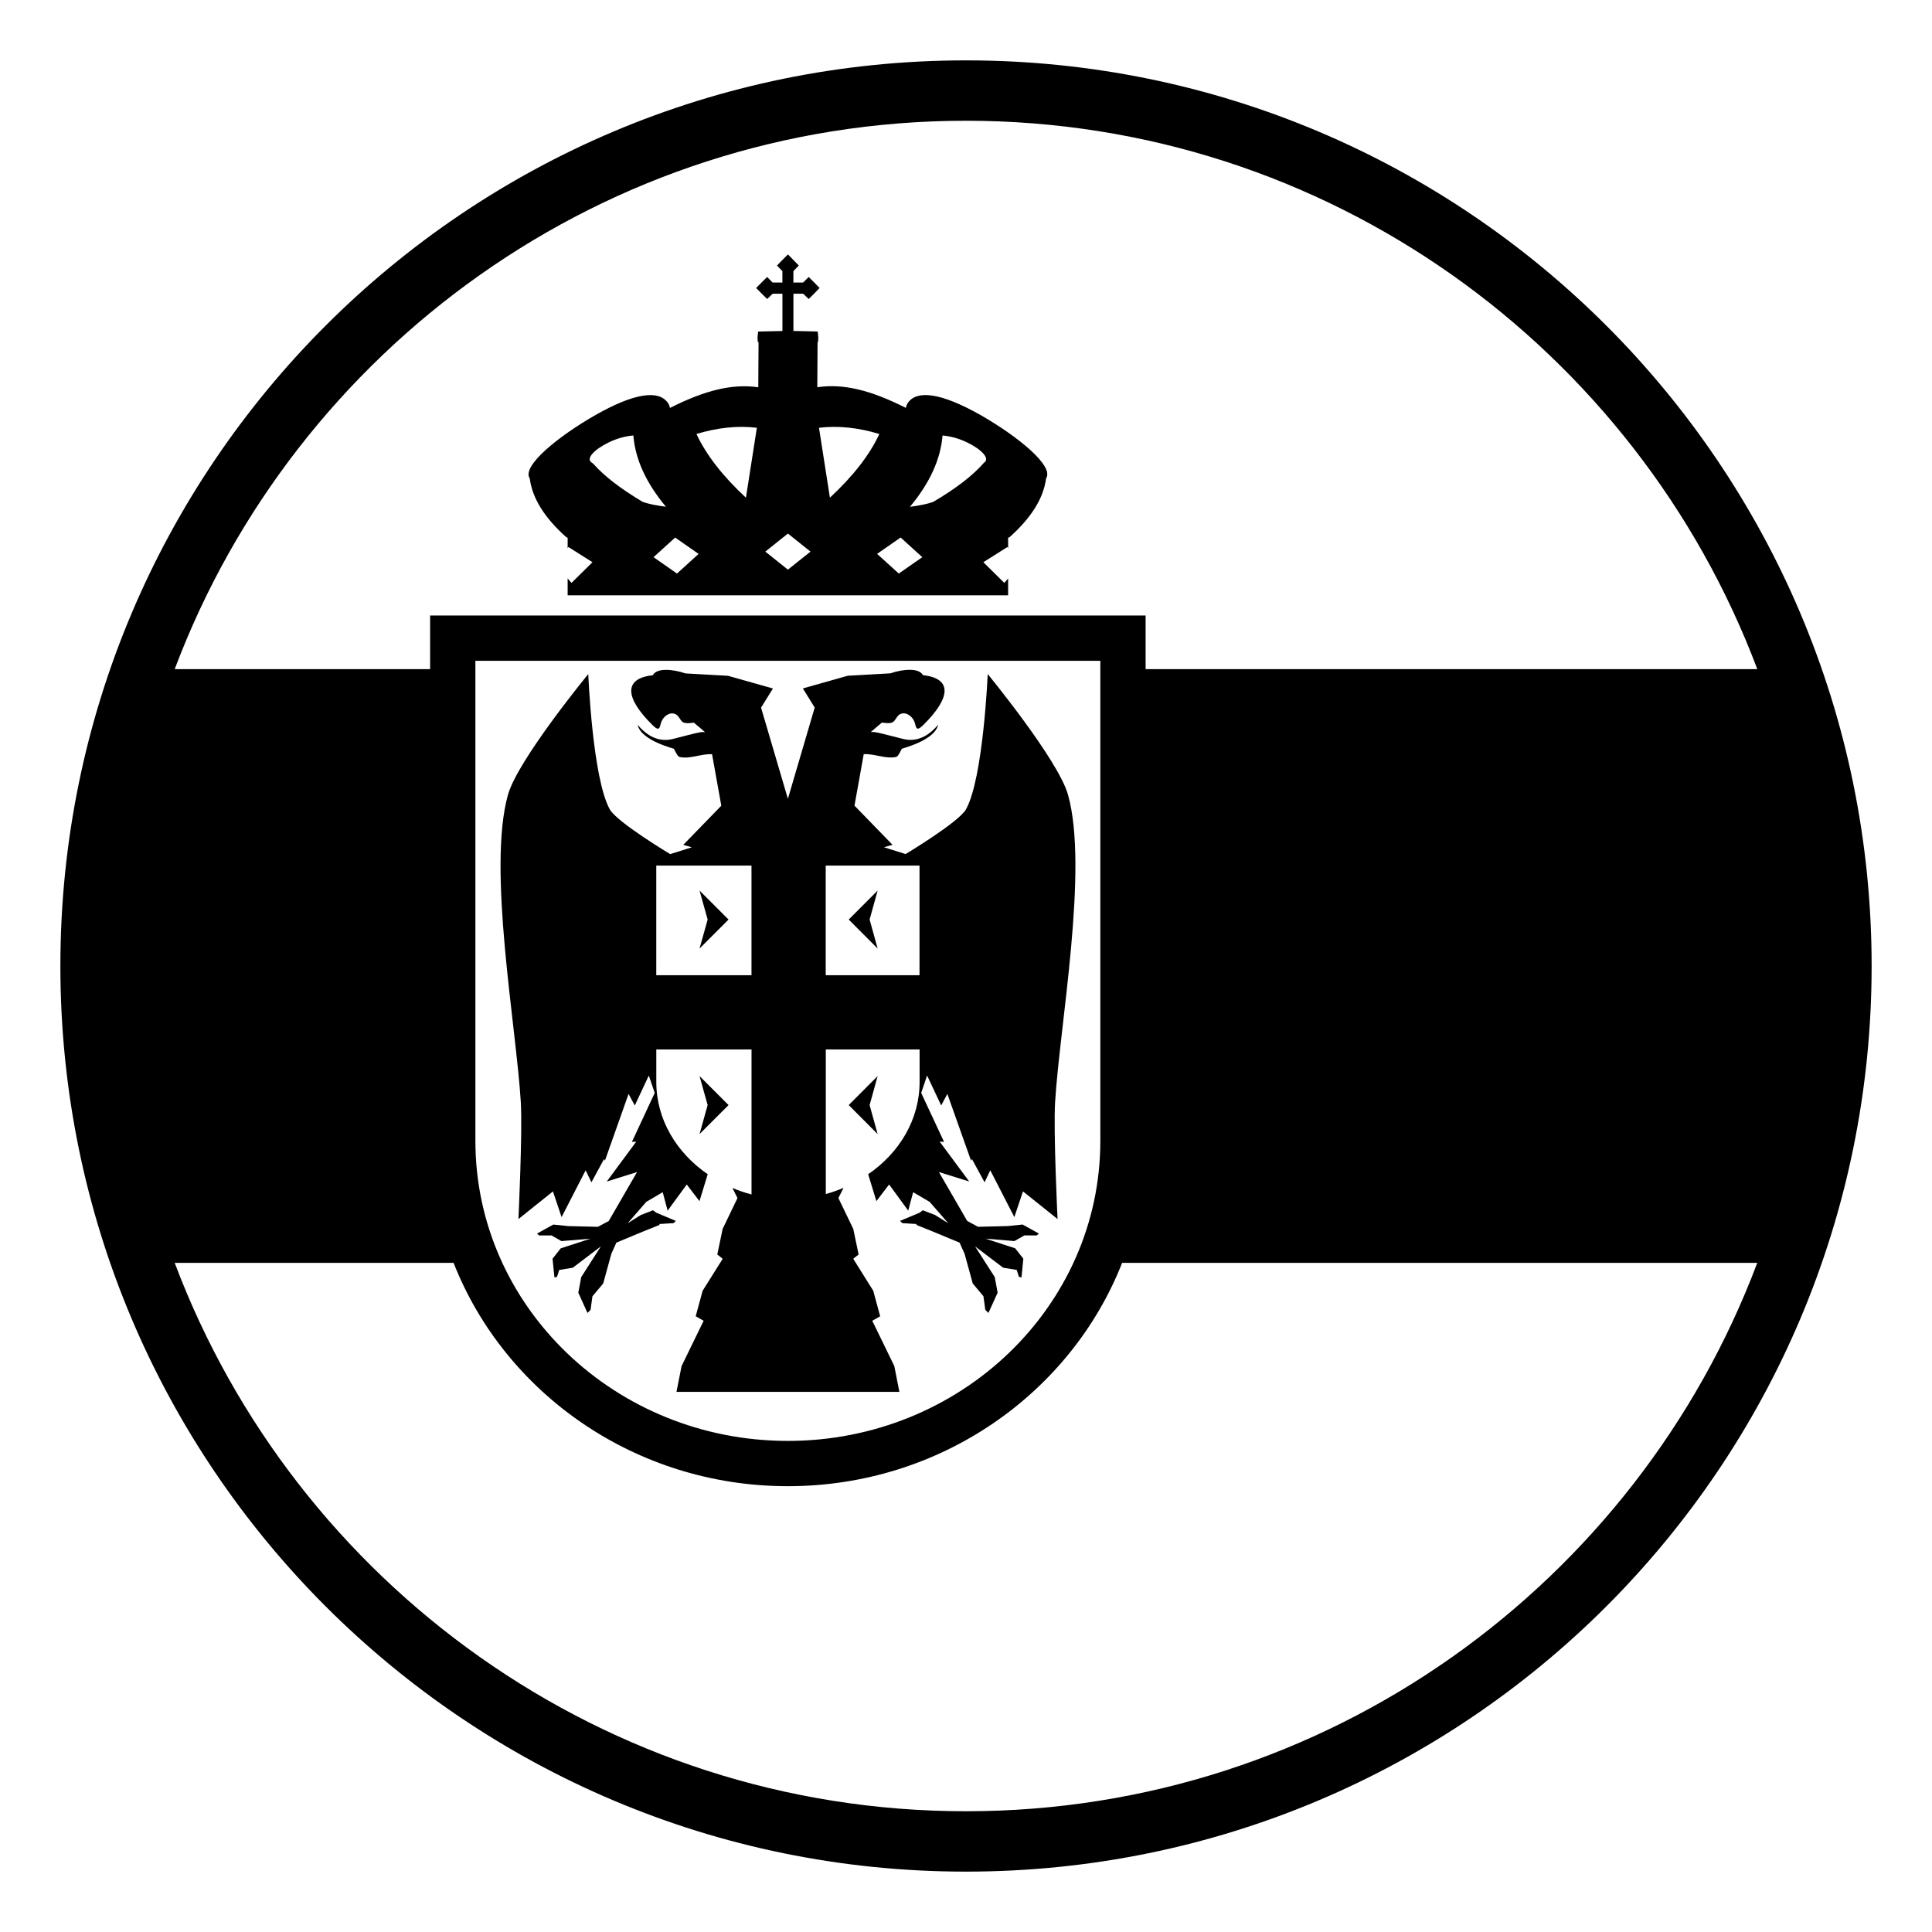
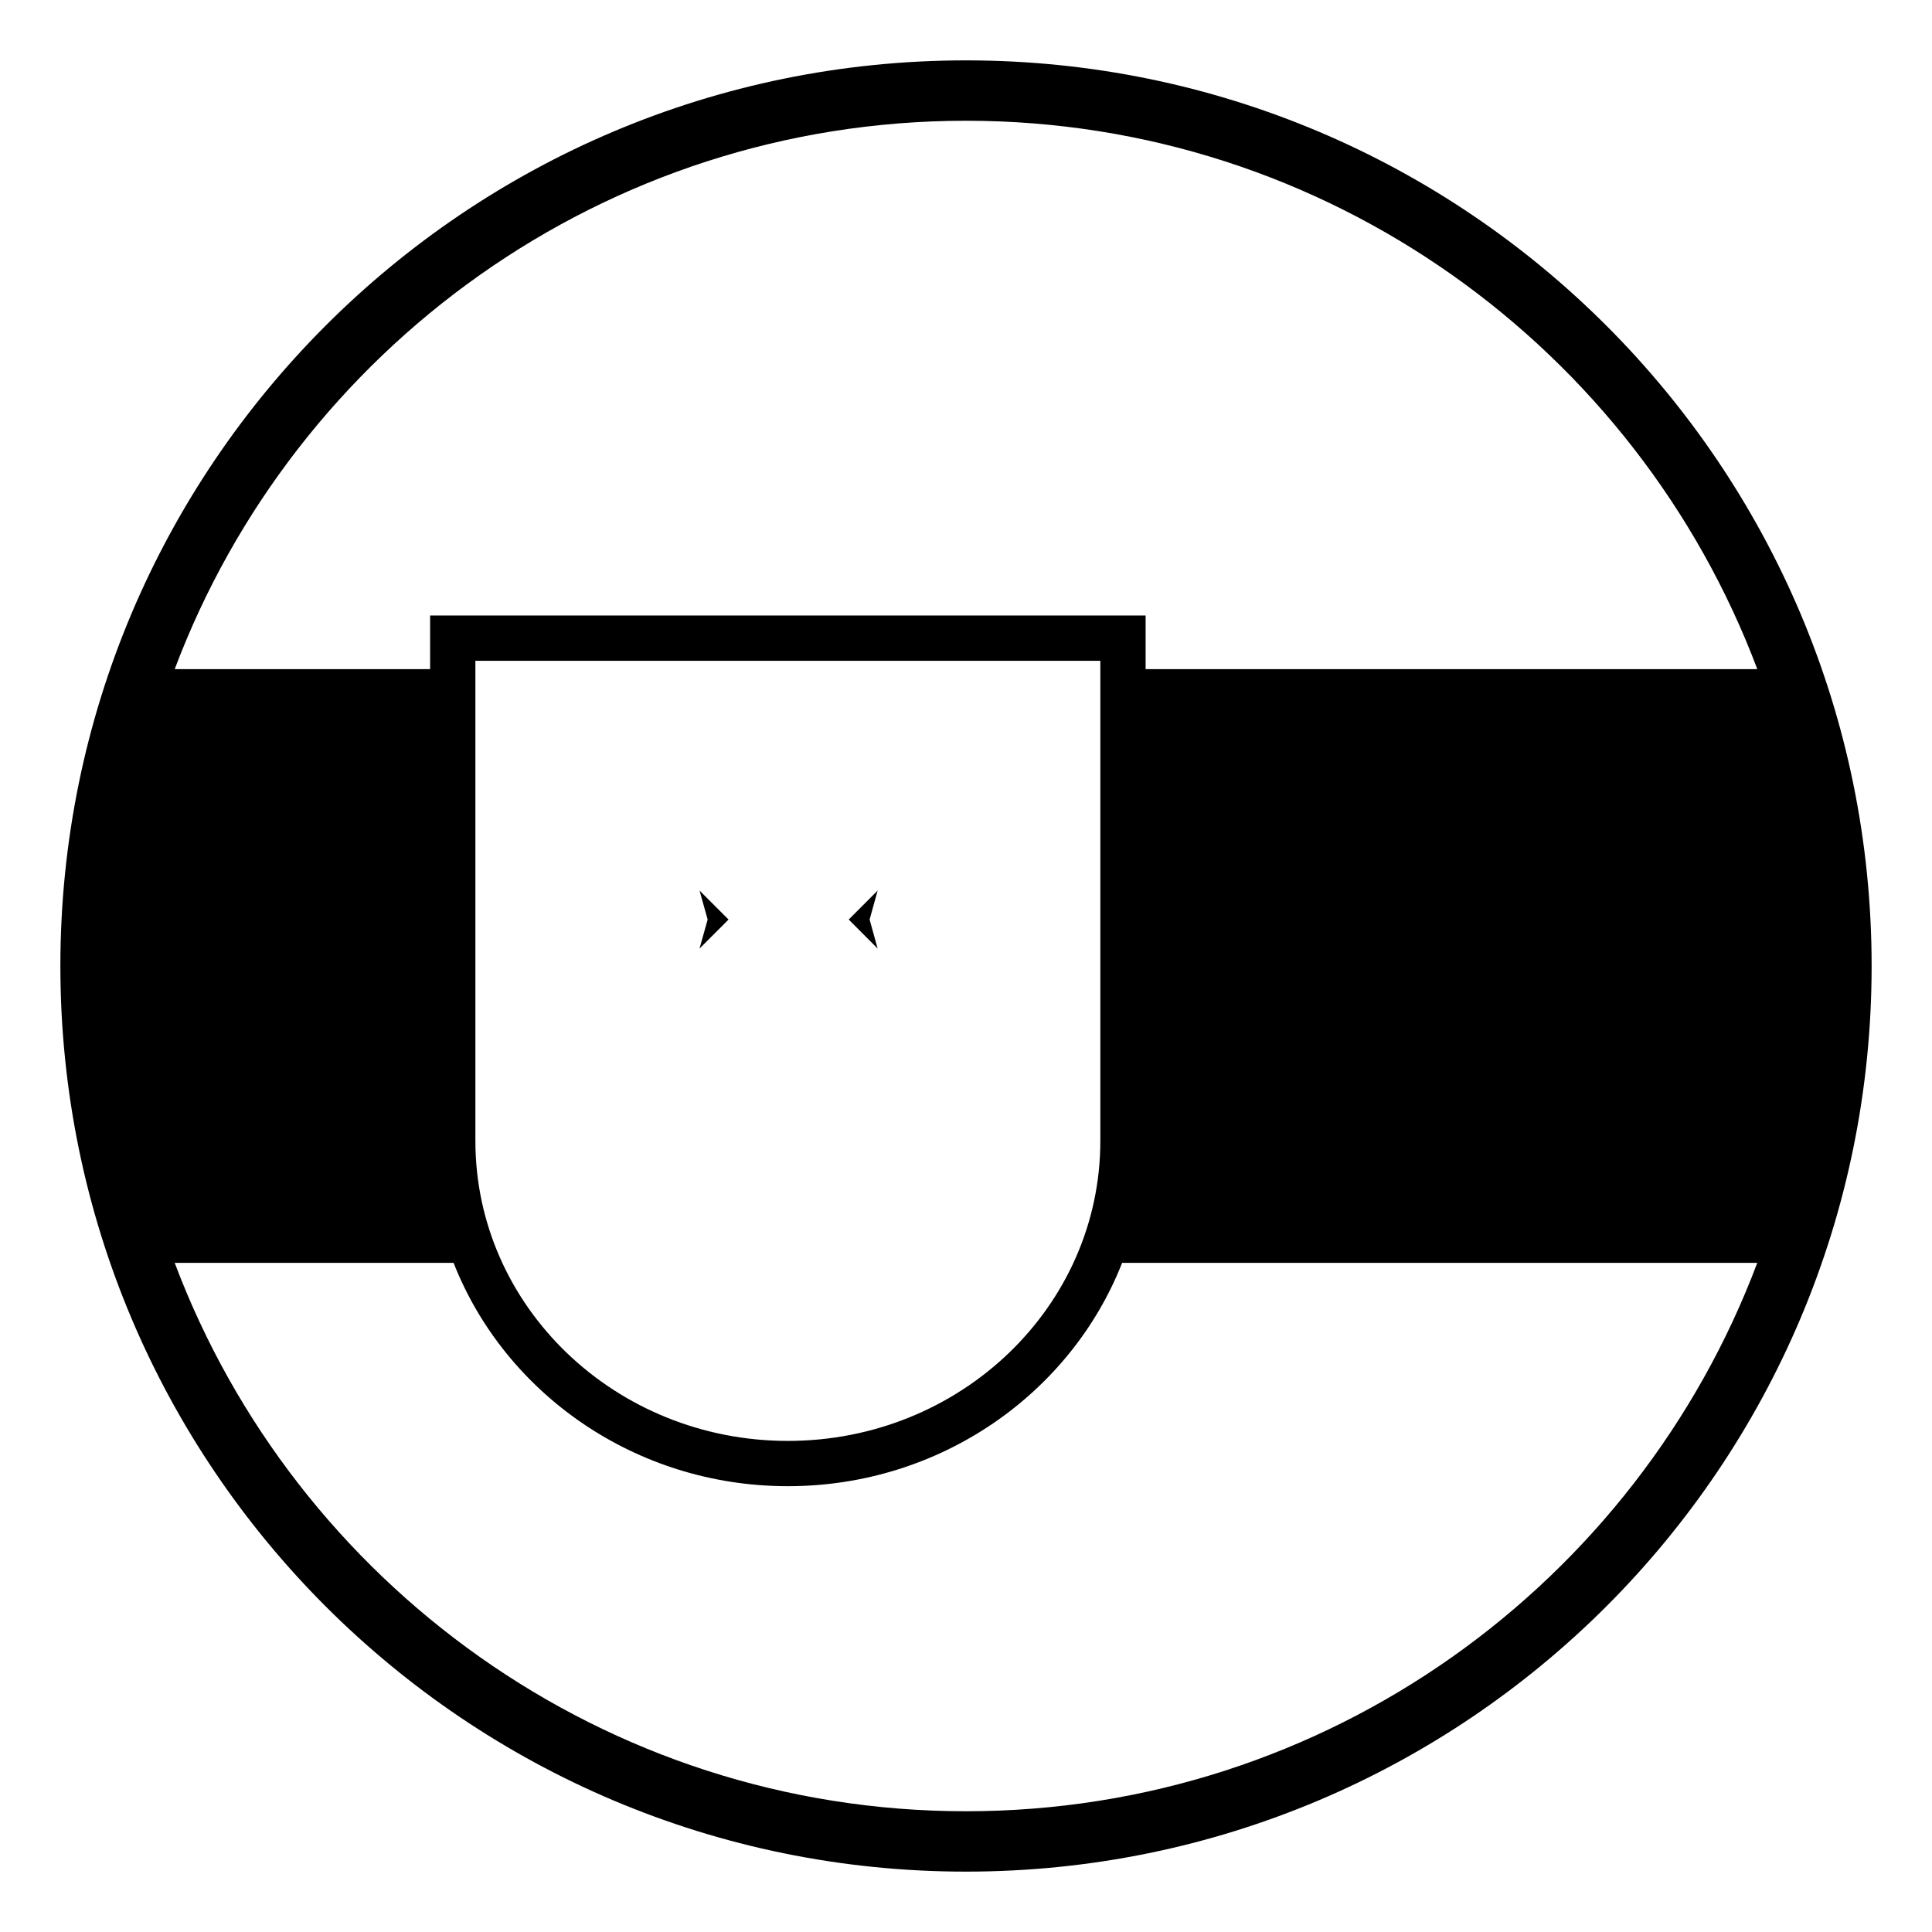
<svg xmlns="http://www.w3.org/2000/svg" viewBox="0 0 64 64" enable-background="new 0 0 64 64">
-   <path d="m19.904 41.289l-.65 1.016-.097.517.304.671.102-.101.063-.455.002.002.354-.423.269-.98.167-.372.894-.372.543-.218-.021-.026.479-.03.077-.073-.647-.272-.111-.081-.407.158-.434.272.618-.709.544-.32.163.611.634-.865.421.55.273-.891c-1.03-.708-1.703-1.807-1.703-3.059v-1.074h3.154v4.803c-.219-.057-.43-.13-.633-.215l.168.334-.492 1.023-.177.847.173.136-.008.028-.65 1.036-.23.846.263.149-.731 1.502-.169.853h7.384l-.167-.853-.731-1.502.262-.149-.23-.846-.649-1.036-.008-.028.173-.136-.177-.847-.493-1.023.17-.338c-.189.079-.384.15-.587.205v-4.789h3.107v1.074c0 1.253-.673 2.352-1.704 3.06l.273.89.42-.55h.002l.632.865.163-.611.547.321.617.708-.434-.272-.409-.158-.109.081-.647.272.077.073.478.03-.019.026.541.218.896.372.167.372.269.98.354.423v-.002l.063.455.102.101.306-.671-.096-.517-.651-1.016.93.705.449.074.073.229.086.019.06-.62-.269-.344-.983-.32.958.08.33-.188.404.002.076-.062-.539-.3-.492.051-.985.024-.358-.192-.938-1.621 1.003.312-.978-1.32.145.008-.757-1.621.195-.577.467.991.204-.382.785 2.21.029-.053.419.771.189-.398.797 1.551.286-.852 1.146.916c0 0-.141-2.912-.081-3.88.155-2.54 1.114-7.722.428-10.172-.322-1.157-2.661-4.001-2.661-4.001s-.145 3.45-.719 4.48c-.236.425-2.001 1.483-2.001 1.483l-.717-.226.284-.081-1.26-1.297.306-1.705c.353-.021.716.163 1.063.094.062-.02.083-.046.198-.271-.073.004 1.095-.258 1.204-.799-.326.389-.717.582-1.158.472-.598-.148-.938-.254-1.073-.229-.002.001-.004.002-.004.003.105-.093.236-.201.372-.316.413.058.387-.035.51-.198.182-.239.529-.054.595.259.037.181.097.186.271.014.913-.903.959-1.541-.017-1.646-.131-.255-.676-.199-1.077-.061l-1.412.08-1.488.42.392.634-.888 3.023-.889-3.021.394-.634-1.488-.42-1.412-.08c-.402-.138-.948-.195-1.079.061-.974.105-.928.743-.017 1.646.175.172.233.167.272-.014.065-.313.411-.499.594-.259.124.163.096.255.509.198.138.115.269.223.374.316-.002-.001-.004-.002-.004-.003-.136-.026-.478.081-1.073.229-.443.109-.832-.083-1.158-.472.107.541 1.277.803 1.202.799.115.225.137.251.2.271.347.069.711-.116 1.063-.094l.306 1.705-1.26 1.297.284.081-.717.226c0 0-1.765-1.058-2.001-1.483-.574-1.029-.713-4.481-.713-4.481s-2.339 2.844-2.661 4.001c-.686 2.451.271 7.631.426 10.172.06.968-.078 3.88-.078 3.88l1.143-.916.286.852.797-1.551.192.398.418-.771.029.053.783-2.21.206.382.465-.991.195.577-.755 1.621.143-.008-.976 1.32 1.003-.313-.938 1.622-.359.192-.985-.024-.491-.051-.542.3.077.062.405-.002.328.188.96-.08-.983.32-.271.344.062.62.086-.019.073-.229.449-.074.93-.706m7.449-12.615h3.107v3.631h-3.107v-3.631m-5.613 0h3.154v3.631h-3.154v-3.631" />
  <path d="m23.442 30.461l-.269.961.961-.961-.961-.96z" />
-   <path d="m24.134 36.607l-.961-.961.269.961-.269.961z" />
+   <path d="m24.134 36.607z" />
  <path d="m28.115 30.461l.958.961-.266-.961.266-.96z" />
-   <path d="m28.115 36.607l.958.961-.266-.961.266-.961z" />
-   <path d="m18.756 17.793c.014.007.033.013.048.02v.352l.025-.045.797.504-.695.686-.127-.149v.559h14.591v-.557l-.125.147-.695-.686.797-.504.023.042v-.348c.016-.007.035-.013.05-.021.718-.644 1.12-1.281 1.208-1.946.278-.407-.941-1.398-2.197-2.113-1.268-.712-2.096-.84-2.396-.368-.025.044-.039.095-.054.145-1.162-.588-2.067-.81-2.932-.684l.009-1.495h.015l.01-.144-.02-.207-.805-.018v-1.233h.323l.183.175.182-.18.179-.185-.18-.185-.182-.18-.183.184h-.323v-.378l.179-.185-.179-.185-.182-.183-.182.184-.179.185.179.185v.378h-.323l-.183-.184-.182.18-.182.184.183.185.182.18.183-.175h.323v1.235l-.805.018-.021.207.012.144h.023l-.009 1.495c-.862-.124-1.767.099-2.925.684-.015-.049-.026-.101-.054-.144-.3-.475-1.131-.346-2.396.369-1.252.713-2.474 1.705-2.195 2.112.086.662.489 1.3 1.207 1.943m12.467-3.366c.239.018.525.091.803.223.24.115.438.25.551.379.111.127.123.234.02.298-.373.429-.932.857-1.681 1.298-.208.075-.477.125-.772.164.654-.789 1.013-1.567 1.079-2.362m-1.387 3.38l.716.65-.778.543-.719-.652.778-.542h.003zm-.707-3.43c-.324.698-.87 1.396-1.637 2.109-.121-.772-.242-1.544-.362-2.315.634-.078 1.319-.003 1.999.206m-3.029 3.298l.75.598-.75.597-.748-.597.748-.598m-1.028-3.504c-.121.772-.241 1.544-.362 2.316-.767-.713-1.313-1.413-1.639-2.11.682-.209 1.367-.284 2.001-.206m-2.707 3.636l.777.542-.716.651-.777-.543.716-.65m-2.187-3.158c.274-.131.561-.205.803-.223.064.795.424 1.574 1.079 2.361-.296-.039-.566-.088-.774-.164-.72-.43-1.264-.844-1.634-1.262-.016-.01-.031-.023-.047-.035-.213-.13.077-.438.573-.677" />
  <path d="M32,2C15.432,2,2,15.432,2,32s13.432,30,30,30s30-13.432,30-30S48.568,2,32,2z M32,4c11.98,0,22.223,7.565,26.213,18.167   H37.95V21.89v-1.5h-1.5H15.748h-1.5v1.5v0.277H5.787C9.777,11.565,20.02,4,32,4z M15.748,37.793V21.89H36.45v15.903   c0,5.49-4.635,9.939-10.351,9.939C20.385,47.732,15.748,43.283,15.748,37.793z M32,60C20.02,60,9.777,52.436,5.787,41.833h9.238   c1.696,4.317,6.014,7.399,11.074,7.399c5.06,0,9.377-3.082,11.073-7.399h21.04C54.223,52.436,43.98,60,32,60z" />
</svg>